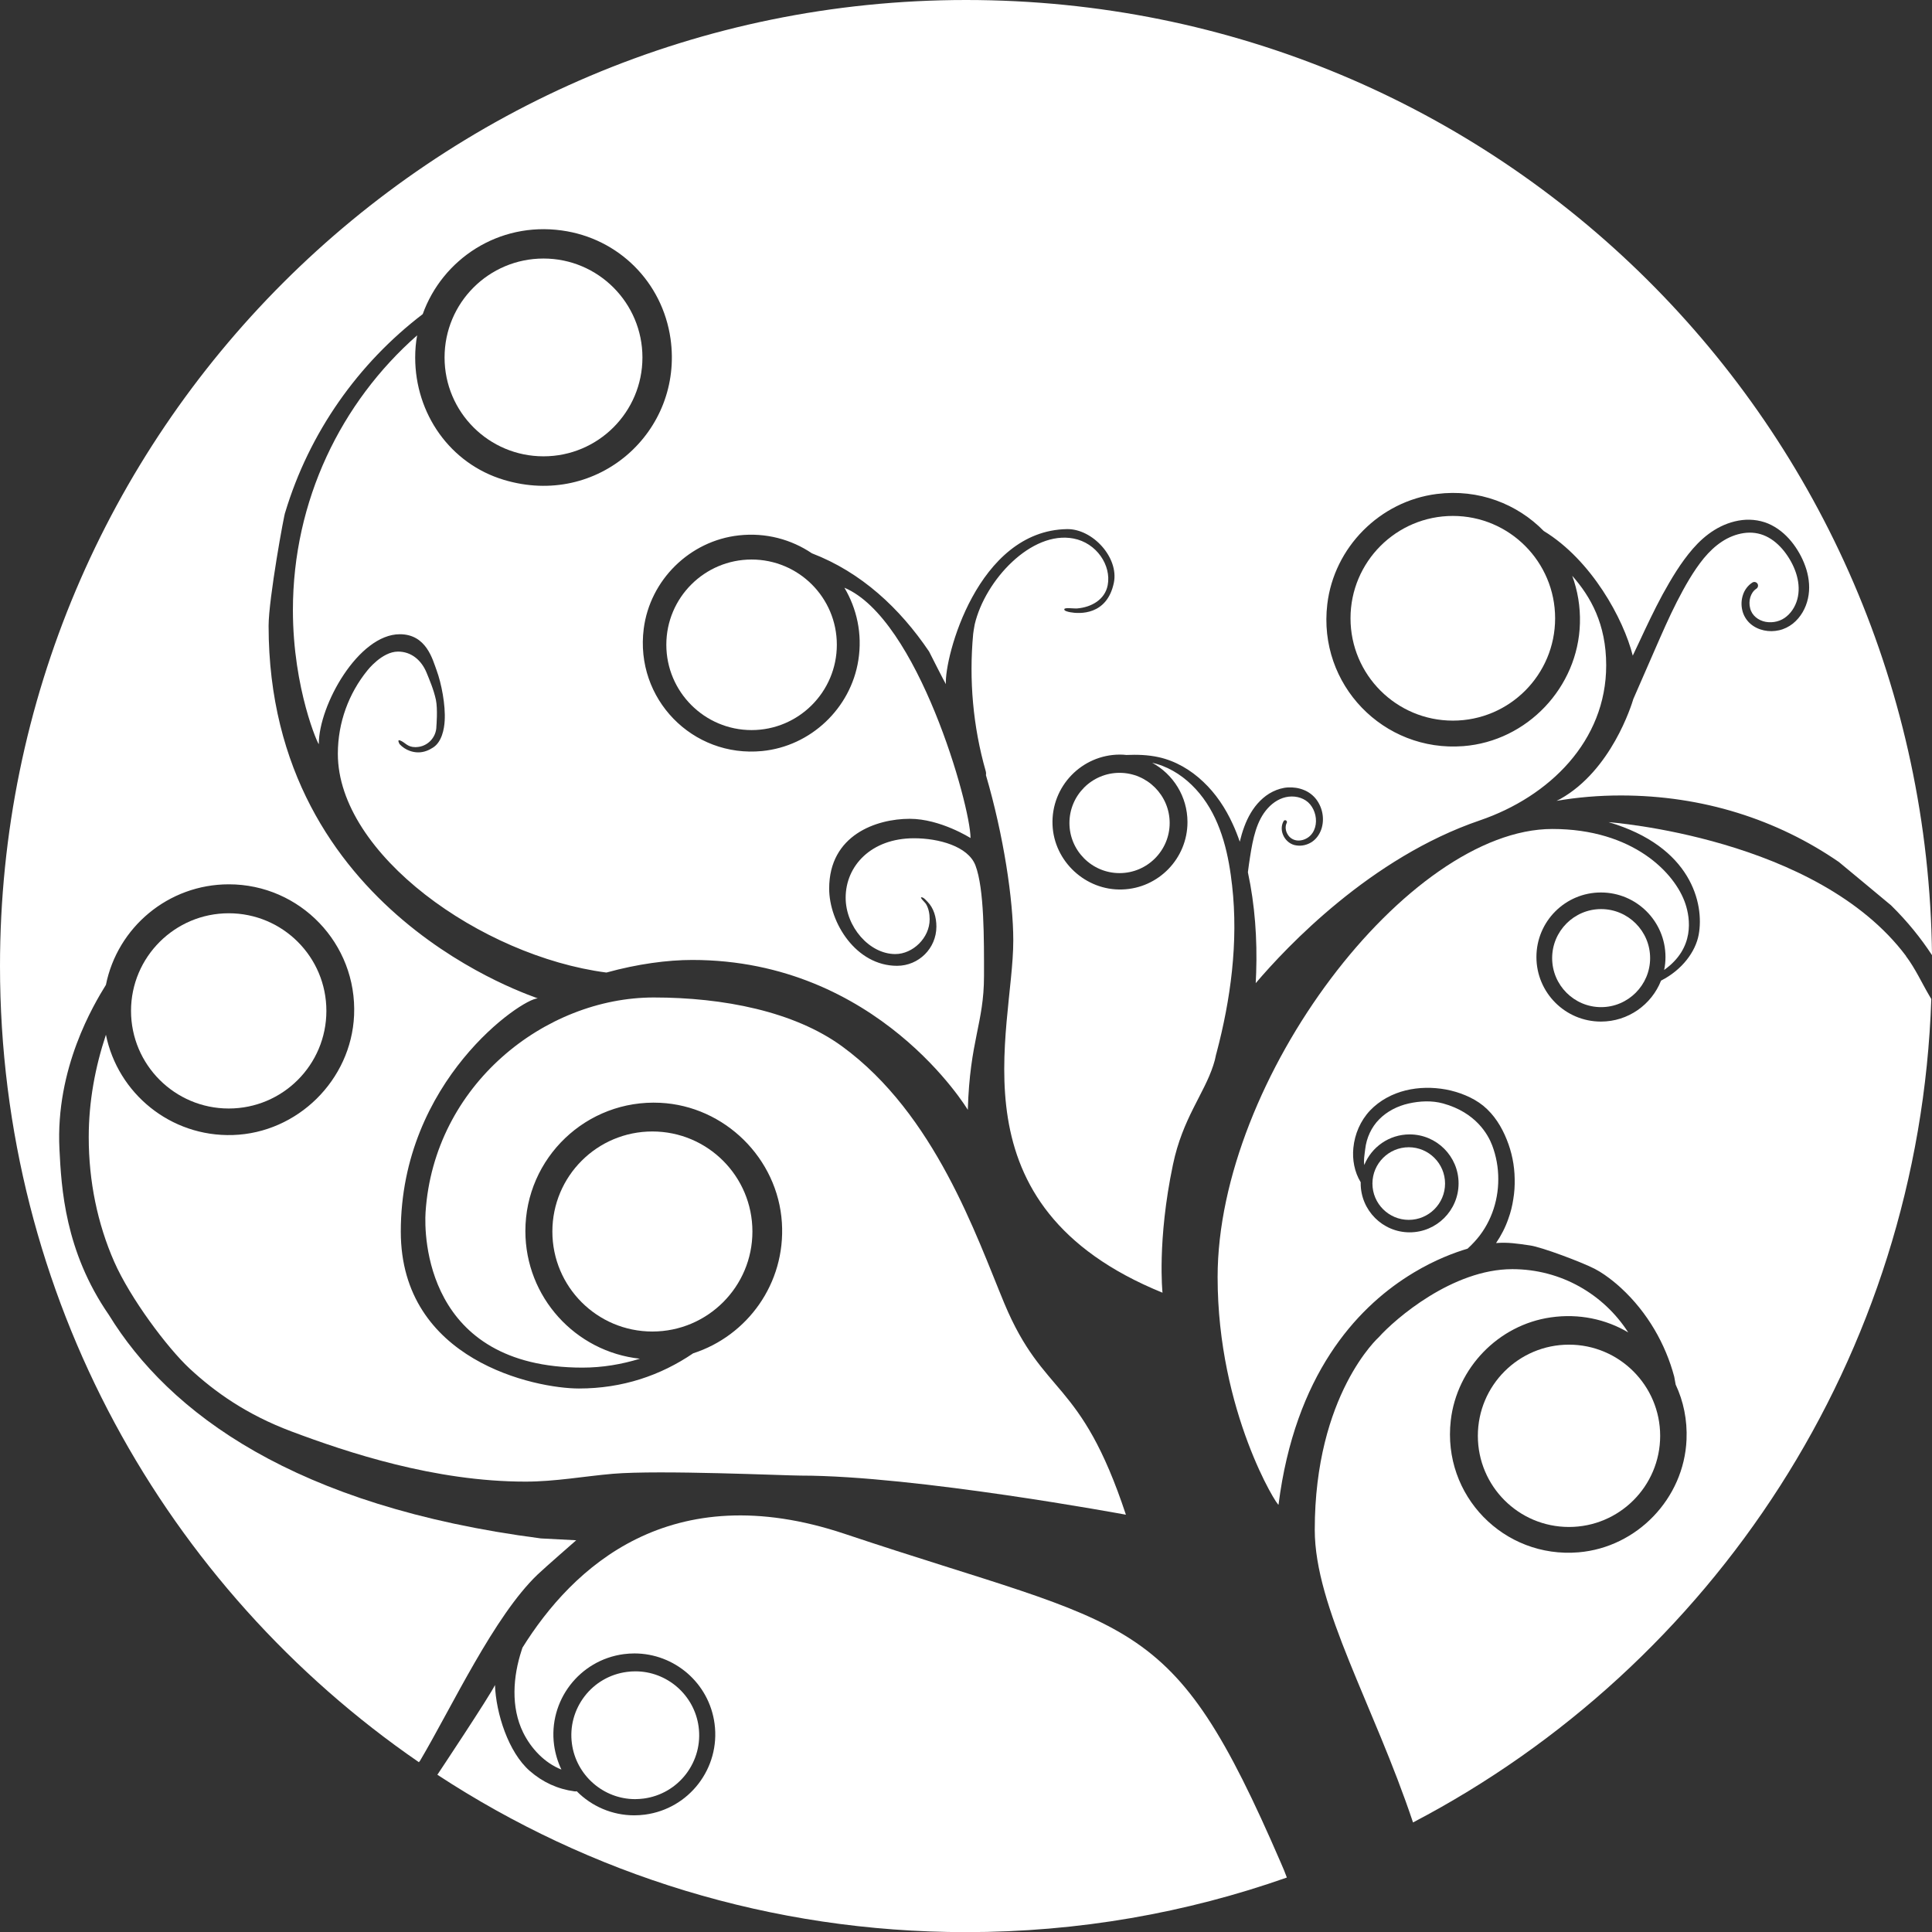
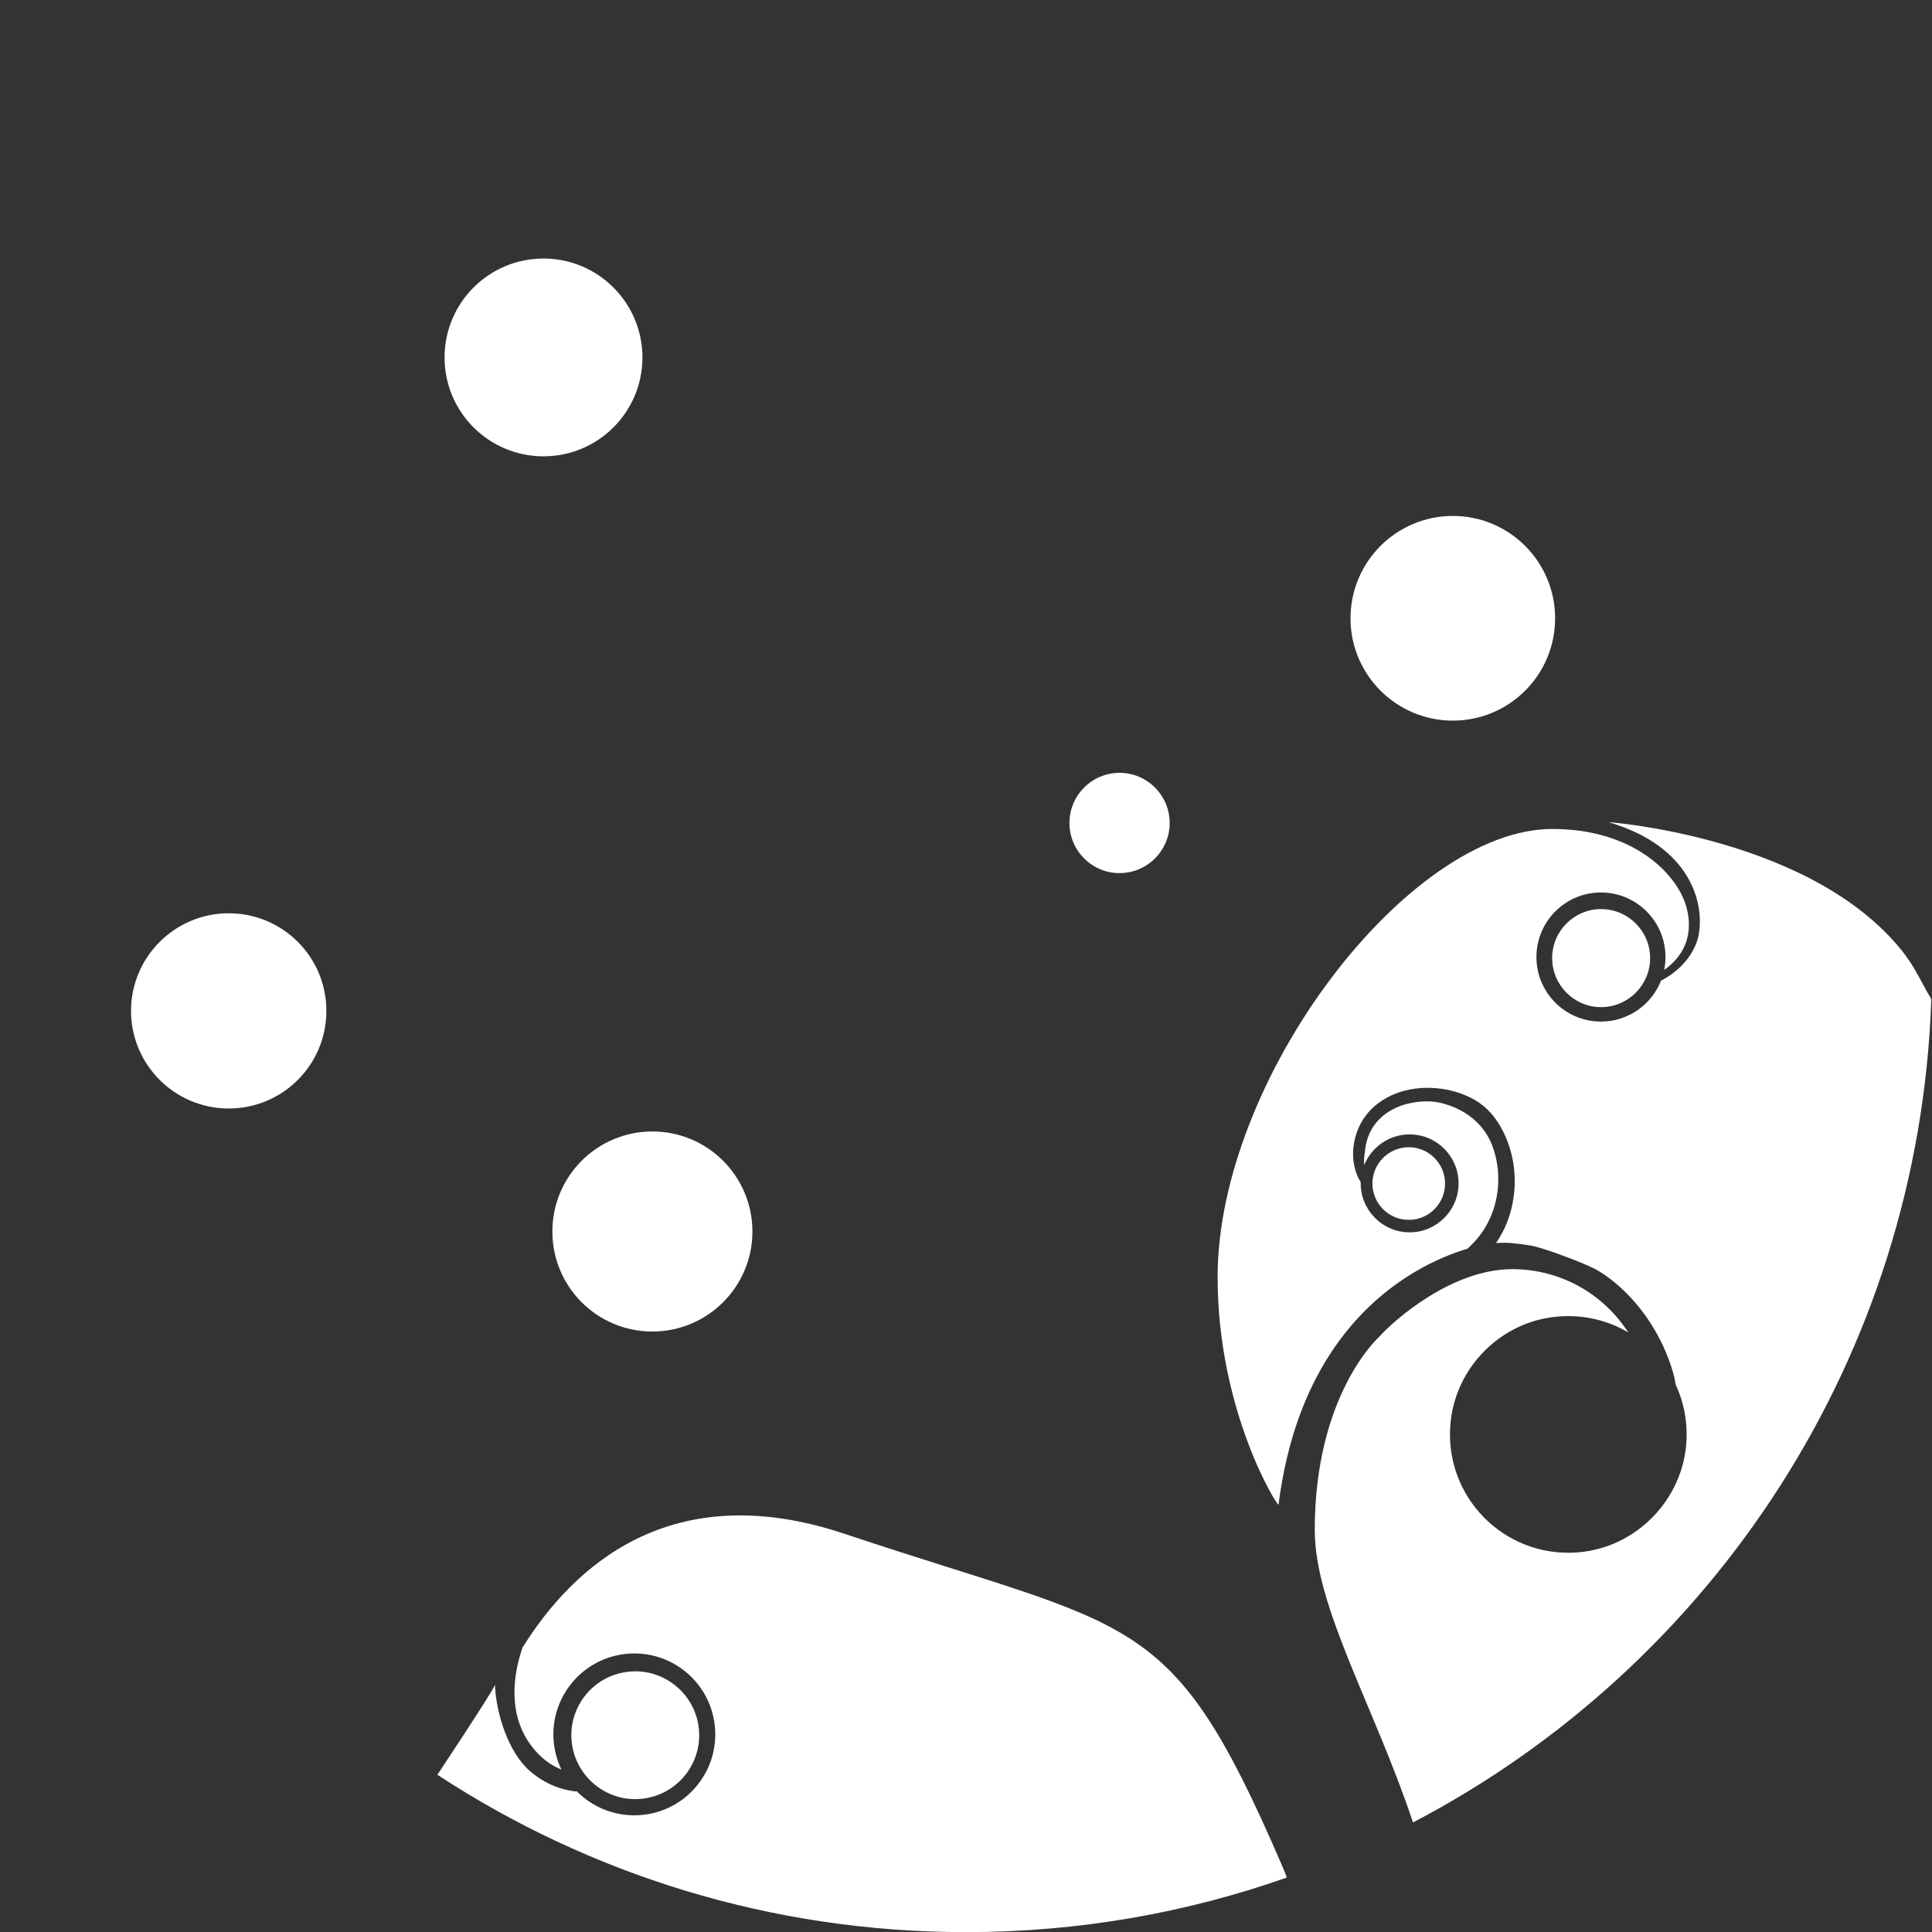
<svg xmlns="http://www.w3.org/2000/svg" id="Capa_1" data-name="Capa 1" viewBox="0 0 461.83 461.86">
  <rect x="0" y="0" width="461.83" height="461.86" fill="#333333" stroke="none" />
  <defs>
    <style>
      .cls-1 {
        fill: #fff;
      }
    </style>
  </defs>
  <path class="cls-1" d="M347.3,123.33c-13.51,0-24.47,10.96-24.47,24.47s10.96,24.46,24.47,24.46,24.44-10.96,24.44-24.46-10.94-24.47-24.44-24.47Z" />
  <path class="cls-1" d="M455.64,228.55c-21.3-28.44-71.12-32.02-71.12-32.02,19.8,5.82,22.91,19.52,21.54,26.9-.75,4.05-3.94,8.41-9,10.98-2.26,5.73-7.85,9.79-14.37,9.79-8.52,0-15.42-6.91-15.42-15.43s6.9-15.43,15.42-15.43,15.43,6.91,15.43,15.43c0,1.06-.1,2.08-.32,3.09,7.37-5.22,6.22-12.34,5.1-15.76-2.44-7.44-12.57-17.94-31.82-17.94-34.53,0-80.02,59.71-80.02,107.12,0,32.25,14.47,55.13,14.56,54.39,3.94-31.03,18.6-46.75,30.94-54.61,.49-.32,.96-.6,1.42-.88,5.09-3.05,9.67-4.76,12.82-5.69,.57-.52,1.12-1.05,1.62-1.61,3.74-4.01,5.75-9.47,5.73-15.02,.01-2.76-.49-5.53-1.47-8.1-.98-2.57-3.89-7.83-11.73-9.99-2.66-.73-5.55-.59-8.22,.01-2.67,.6-5.17,1.88-7.04,3.78-1.85,1.85-3.05,4.44-3.35,7.13-.19,1.55-.4,2.7-.22,3.79,1.74-4.3,5.94-7.31,10.84-7.31,6.45,0,11.7,5.24,11.7,11.7s-5.25,11.71-11.7,11.71-11.7-5.26-11.7-11.71v-.27c-1.51-2.47-2.03-5.43-1.75-8.21,.32-3.29,1.68-6.48,3.99-8.94,2.3-2.41,5.33-4.01,8.48-4.79,3.18-.78,6.45-.8,9.63-.23,1.6,.3,3.15,.76,4.64,1.38,1.51,.63,2.99,1.44,4.31,2.51,2.66,2.19,4.4,5.07,5.6,8.05,1.22,3,1.87,6.21,1.91,9.44,.04,1.63-.06,3.23-.33,4.83-.24,1.61-.63,3.19-1.19,4.71-.7,2.04-1.71,4-2.93,5.79,2.83-.22,4.96,.11,8.1,.57,2.73,.36,12.44,4.02,15.48,5.59,3.2,1.65,6.32,4.61,6.32,4.61,6.32,5.82,10.63,13.42,12.69,21.18l.34,1.88c1.87,3.98,2.8,8.44,2.6,13.18-.6,14.04-11.83,25.75-25.82,26.92-17.85,1.49-32.58-13.57-30.54-31.5,1.44-12.57,11.38-22.86,23.9-24.66,6.77-.98,13.22,.45,18.52,3.59-5.85-9.1-16.05-15.12-27.71-15.12-14.31,0-28.01,11.91-31.9,16.25,0,0-15.32,13.71-15.32,46.06,0,18.52,14.09,41.84,23.49,69.95,71.53-37.42,121.01-111.21,123.89-196.83-.15-.27-.28-.5-.5-.85-1.77-3-3.32-6.45-5.58-9.44Z" />
  <path class="cls-1" d="M255.64,196.73c0,6.6,5.37,11.98,11.98,11.98s11.98-5.38,11.98-11.98-5.37-11.99-11.98-11.99-11.98,5.38-11.98,11.99Z" />
-   <path class="cls-1" d="M179.66,133.75c-11.24,0-20.38,9.12-20.38,20.37s9.14,20.4,20.38,20.4,20.38-9.14,20.38-20.4-9.12-20.37-20.38-20.37Z" />
  <path class="cls-1" d="M129.92,109.08c13.07,0,23.65-10.59,23.65-23.63s-10.58-23.65-23.65-23.65-23.65,10.58-23.65,23.65,10.59,23.63,23.65,23.63Z" />
  <path class="cls-1" d="M307.62,448.81c-24,8.45-49.8,13.05-76.69,13.05-46.65,0-90.07-13.83-126.38-37.62,0,0,12.62-18.96,13.77-21.45,.24,6.72,3.18,16.07,8.33,20.55,3.06,2.67,6.65,4.33,10.69,4.87,.19,.02,.36,.02,.52-.03,3.55,3.59,8.46,5.76,13.75,5.76,.85,0,1.71-.06,2.57-.17,10.59-1.41,18.04-11.14,16.63-21.73-1.29-9.73-9.6-16.8-19.16-16.8-.85,0-1.71,.06-2.57,.17-10.59,1.42-18.04,11.14-16.63,21.74,.29,2.08,.89,4.05,1.75,5.85-4.02-1.58-7.26-5.03-9.14-8.85-2.99-6.08-2.43-13.41-.37-19.67,.06-.2,.13-.39,.19-.59,.01,0,.01-.01,.01-.03,11.93-19.14,35.25-41.19,77.07-27.19,69.78,23.35,77.83,17.56,104.27,78.74,.62,1.43,.85,1.96,1.37,3.37v.02Z" />
-   <path class="cls-1" d="M156.3,238.44c16.57,0,33.51,3.32,44.98,11.67,22.23,16.22,32.06,45.25,38.8,61.46,9.46,22.59,18.15,17.6,29.06,50.51,0,0-50.33-9.35-77.74-9.35-3.58,0-33.73-1.38-44.92-.43-6.85,.59-13.74,1.87-20.87,1.87-21.67,0-42.52-6.96-55.93-11.99-10.76-4.04-18.31-9.43-24.37-15.05-5.33-4.97-14.18-16.8-18.02-25.54-3.98-9.08-6.08-19.19-6.08-29.75,0-8.56,1.55-16.78,4.11-24.49,2.83,13.98,15.42,24.44,30.35,23.97,15.45-.49,28.28-13.13,28.97-28.6,.76-17.17-12.95-31.33-29.93-31.33-14.51,0-26.64,10.32-29.39,24.03-2.87,4.66-12.09,19.87-11.11,39.27,.46,9.25,1.28,24.39,11.81,39.62,14.38,23.41,44.32,45.8,103.28,53.44l8.44,.44s-7.39,6.44-9.23,8.19c-10.41,9.95-20.42,31.51-28.08,44.48l-.3,.38C39.65,379.63,0,309.91,0,230.93,0,103.39,103.39,0,230.93,0s229.5,101.99,230.9,228.32c-2.68-4.08-5.81-7.99-9.78-11.9,0,0-12.39-10.32-12.47-10.36-14.76-10.16-32.55-15.91-52.14-15.91-5.23,0-10.36,.43-15.36,1.29l.91-.46c12.19-6.85,17-22.4,17.45-23.9h0s.03-.06,.04-.09l5.09-11.66c1.7-3.89,3.38-7.75,5.26-11.45,1.9-3.69,3.95-7.37,6.47-10.45,1.28-1.54,2.7-2.9,4.3-3.95,1.58-1.05,3.39-1.78,5.23-2.05,1.84-.27,3.66-.03,5.33,.76,1.67,.78,3.13,2.07,4.34,3.59,2.4,3.07,4,7.08,3.29,10.79-.34,1.83-1.28,3.58-2.67,4.74-1.37,1.19-3.25,1.65-5.04,1.34-1.78-.33-3.31-1.52-3.72-3.25-.46-1.7,.07-3.75,1.48-4.67,.4-.26,.53-.8,.27-1.21-.26-.4-.8-.53-1.21-.27-1.09,.69-1.88,1.78-2.26,2.96-.39,1.18-.45,2.44-.16,3.65,.26,1.19,.95,2.37,1.9,3.21,.93,.83,2.08,1.36,3.28,1.62,1.19,.26,2.43,.24,3.62-.03,1.18-.26,2.33-.83,3.28-1.58,1.9-1.52,3.12-3.72,3.62-6.02,.52-2.33,.29-4.71-.37-6.91-.68-2.2-1.72-4.21-3.09-6.06-1.37-1.83-3.1-3.46-5.25-4.56-2.14-1.11-4.68-1.49-7.04-1.21-2.39,.29-4.61,1.14-6.6,2.37-1.98,1.22-3.69,2.79-5.16,4.48-2.95,3.41-5.13,7.14-7.23,10.92-2.05,3.79-3.87,7.67-5.66,11.51l-1.48,3.13c-2.2-8.77-9.87-22.86-21.28-29.8-6.31-6.45-15.55-10.12-25.57-8.85-13.59,1.72-24.56,12.75-26.17,26.36-2.28,19.21,13.44,35.39,32.51,33.92,15.26-1.18,27.45-14.04,27.88-29.34,.12-4.01-.55-7.85-1.84-11.38,4.41,4.99,8.12,11.54,8.12,21.4,0,18.08-13.59,31.39-30.18,37.06-26.11,8.89-46.2,30.22-53.6,38.92,.04-.83,.09-1.68,.11-2.51,.27-8.02-.29-16.15-1.98-24h0c.16-1.24,.32-2.47,.52-3.69,.34-2.17,.72-4.31,1.35-6.29,.63-2,1.54-3.85,2.89-5.33,1.34-1.48,3.08-2.54,4.99-2.76,1.91-.22,3.92,.39,5.13,1.85,1.22,1.47,1.72,3.62,1.18,5.49-.27,.93-.8,1.78-1.58,2.34-.76,.56-1.74,.88-2.69,.79-.95-.09-1.8-.62-2.28-1.45-.52-.83-.65-1.9-.23-2.75h.01c.1-.22,.03-.47-.17-.59-.22-.12-.49-.04-.6,.19-1.29,2.34,.46,5.49,3.12,5.79,1.28,.19,2.57-.14,3.64-.83,1.09-.72,1.84-1.82,2.26-3,.82-2.39,.36-5.1-1.16-7.14-.76-1.02-1.85-1.85-3.05-2.31-1.21-.49-2.49-.65-3.75-.59-1.25,.07-2.51,.45-3.64,1.01-1.14,.56-2.14,1.32-3.02,2.2-1.75,1.74-2.95,3.94-3.77,6.14-.45,1.21-.8,2.41-1.09,3.62-.5-1.45-1.06-2.89-1.71-4.28-1.7-3.72-4.02-7.23-7.03-10.05-2.97-2.83-6.65-5-10.68-5.88-2.57-.56-5.14-.63-7.7-.52-.49-.06-1.01-.09-1.52-.09-9.11,0-16.48,7.6-16.12,16.78,.34,8.74,7.93,15.77,16.67,15.46,8.64-.27,15.59-7.4,15.59-16.11,0-6.11-3.42-11.44-8.44-14.18,.37,.09,.73,.19,1.11,.29,3.61,1.06,6.78,3.26,9.31,6.01,2.54,2.75,4.41,6.05,5.72,9.56,1.34,3.54,2.13,7.26,2.66,11.04,.09,.65,.17,1.28,.24,1.93,.03,.14,.04,.29,.06,.43,.78,6.84,.69,13.71-.03,20.54-.7,6.6-1.98,13.12-3.68,19.54-.04,.16-.09,.32-.13,.47-.16,.86-.37,1.7-.65,2.51-2.23,6.91-7.33,12.7-9.64,23.74-3.82,18.18-2.5,30.62-2.5,30.62-51-20.75-35.67-62.47-35.67-84.18,0-9.74-2.3-25.08-6.54-39.55,.06-.29,.04-.63-.06-.99-3.03-10.61-4.01-21.77-2.99-32.74,.03-.32,.07-.62,.13-.93l.24-1.37c2.49-10.58,13.57-22.45,23.61-20.52,5.52,1.05,9.08,6.41,8.18,11.15-.66,3.48-3.92,5.27-7.26,5.56-1.02,.07-3.02-.29-3.12,.19-.07,.43,.93,.62,1.42,.72,2.14,.4,8.79,.82,10.43-7.04,1.24-6.01-5.07-12.92-11.19-12.83-21.46,.35-29.34,30.74-28.96,37.06-.2-.23-4.02-7.8-4.02-7.8-7-10.36-16.2-18.94-28.02-23.48t-.01-.01c-4.89-3.29-10.96-4.99-17.45-4.27-11.71,1.29-21.24,10.65-22.73,22.33-2.13,16.74,11.67,30.85,28.31,29.22,11.6-1.14,21.18-10.2,22.99-21.7,1.01-6.35-.39-12.39-3.33-17.34,17.53,7.39,30.15,52.06,30.15,59.84,0,0-7.21-4.6-14.53-4.6-7.95,0-19.26,3.85-19.26,16.67,0,8.18,6.45,18.47,16.22,18.47,5.19,0,9.41-4.18,9.41-9.38,0-2.24-.65-4.45-2.14-5.95-.16-.13-.86-1.05-1.41-1.05s.85,1.21,1.09,1.64c.62,1.06,.85,2.33,.85,3.62,0,4.46-4.04,8.31-8.21,8.31-6.22,0-11.87-6.54-11.87-13.47,0-7.6,6.09-14.21,16.34-14.21,5.89,0,12.89,1.9,14.67,6.45,2.14,5.58,2.07,17.71,2.06,26.51-.01,11.27-3.39,15.35-3.87,31.96,0,0-21.43-35.83-65.87-35.83-5.89,0-13.06,.95-20.48,3h-.12c-29.8-3.91-64.12-28.31-64.12-52.28,0-7.53,2.64-14.46,7.04-19.9,0,0,3.49-4.53,7.34-4.53,3.23,0,5.62,2.1,6.83,5.04,.63,1.57,1.68,3.94,2.23,6.48,.47,2.26,.12,6.31,.12,6.31,0,2.72-2.16,4.93-4.84,5-.07,.01-.11,.01-.17,.01-1.98,0-2.43-1.14-3.69-1.61-.79-.29-.1,.89-.1,.89,.66,.72,1.51,1.28,2.44,1.61,.63,.23,1.32,.36,2.04,.36,1.34,0,2.53-.5,3.56-1.18,2.05-1.34,2.63-4.37,2.74-6.38,.23-3.75-.78-8.94-1.93-12.06-.96-2.57-2.43-8.62-8.79-8.62-9.89,0-19.37,16.96-19.37,26.24,0,.57-6.19-13.05-6.19-32,0-26.18,11.5-49.68,29.7-65.69-.32,1.71-.47,3.48-.47,5.3,0,13.42,8.34,25.38,21.18,29.24,22.55,6.8,42.98-11.61,39.86-33.71-1.93-13.57-12.42-24.03-26-25.9-15.13-2.1-28.53,6.88-33.24,20-15.45,11.8-27.12,28.31-32.87,47.39-.19,0-3.97,20.69-3.97,27.12,0,69.21,64.34,88.83,64.34,89.06-3.75,0-32.74,19.69-32.74,55.74,0,30.88,32.19,37.51,42.59,37.51s19.52-3.12,27.3-8.41c12.93-4.17,22.12-16.68,21.21-31.21-.96-15.39-13.68-27.91-29.07-28.67-17.65-.88-32.25,13.18-32.25,30.65,0,15.82,11.98,28.87,27.38,30.52-4.34,1.34-8.95,2.13-13.72,2.13-37.69,0-37.87-31.82-37.52-37.15,2-30.42,28.54-51.33,54.57-51.33" />
  <path class="cls-1" d="M336.75,291.6c4.79,0,8.68-3.89,8.68-8.68s-3.9-8.68-8.68-8.68-8.68,3.89-8.68,8.68,3.9,8.68,8.68,8.68Z" />
-   <path class="cls-1" d="M353.27,343.23c0,12.03,9.74,21.78,21.78,21.78s21.8-9.76,21.8-21.78-9.77-21.8-21.8-21.8-21.78,9.76-21.78,21.8Z" />
  <path class="cls-1" d="M382.73,217.31c-6.45,0-11.7,5.26-11.7,11.72s5.26,11.72,11.7,11.72,11.72-5.26,11.72-11.72-5.26-11.72-11.72-11.72Z" />
  <path class="cls-1" d="M179.86,294.39c0-13.21-10.7-23.92-23.92-23.92s-23.9,10.71-23.9,23.92,10.7,23.9,23.9,23.9,23.92-10.7,23.92-23.9Z" />
  <path class="cls-1" d="M54.68,264.98c12.89,0,23.34-10.43,23.34-23.34s-10.46-23.33-23.34-23.33-23.36,10.46-23.36,23.33,10.46,23.34,23.36,23.34Z" />
  <path class="cls-1" d="M151.83,430.07c.68,0,1.36-.06,2.04-.14,4.04-.54,7.64-2.63,10.12-5.86,2.48-3.26,3.55-7.26,3.01-11.3-1.01-7.56-7.51-13.25-15.12-13.25-.68,0-1.36,.04-2.04,.14-4.04,.53-7.64,2.62-10.11,5.84-2.48,3.25-3.56,7.26-3.02,11.3,1.01,7.56,7.51,13.27,15.12,13.27Z" />
</svg>